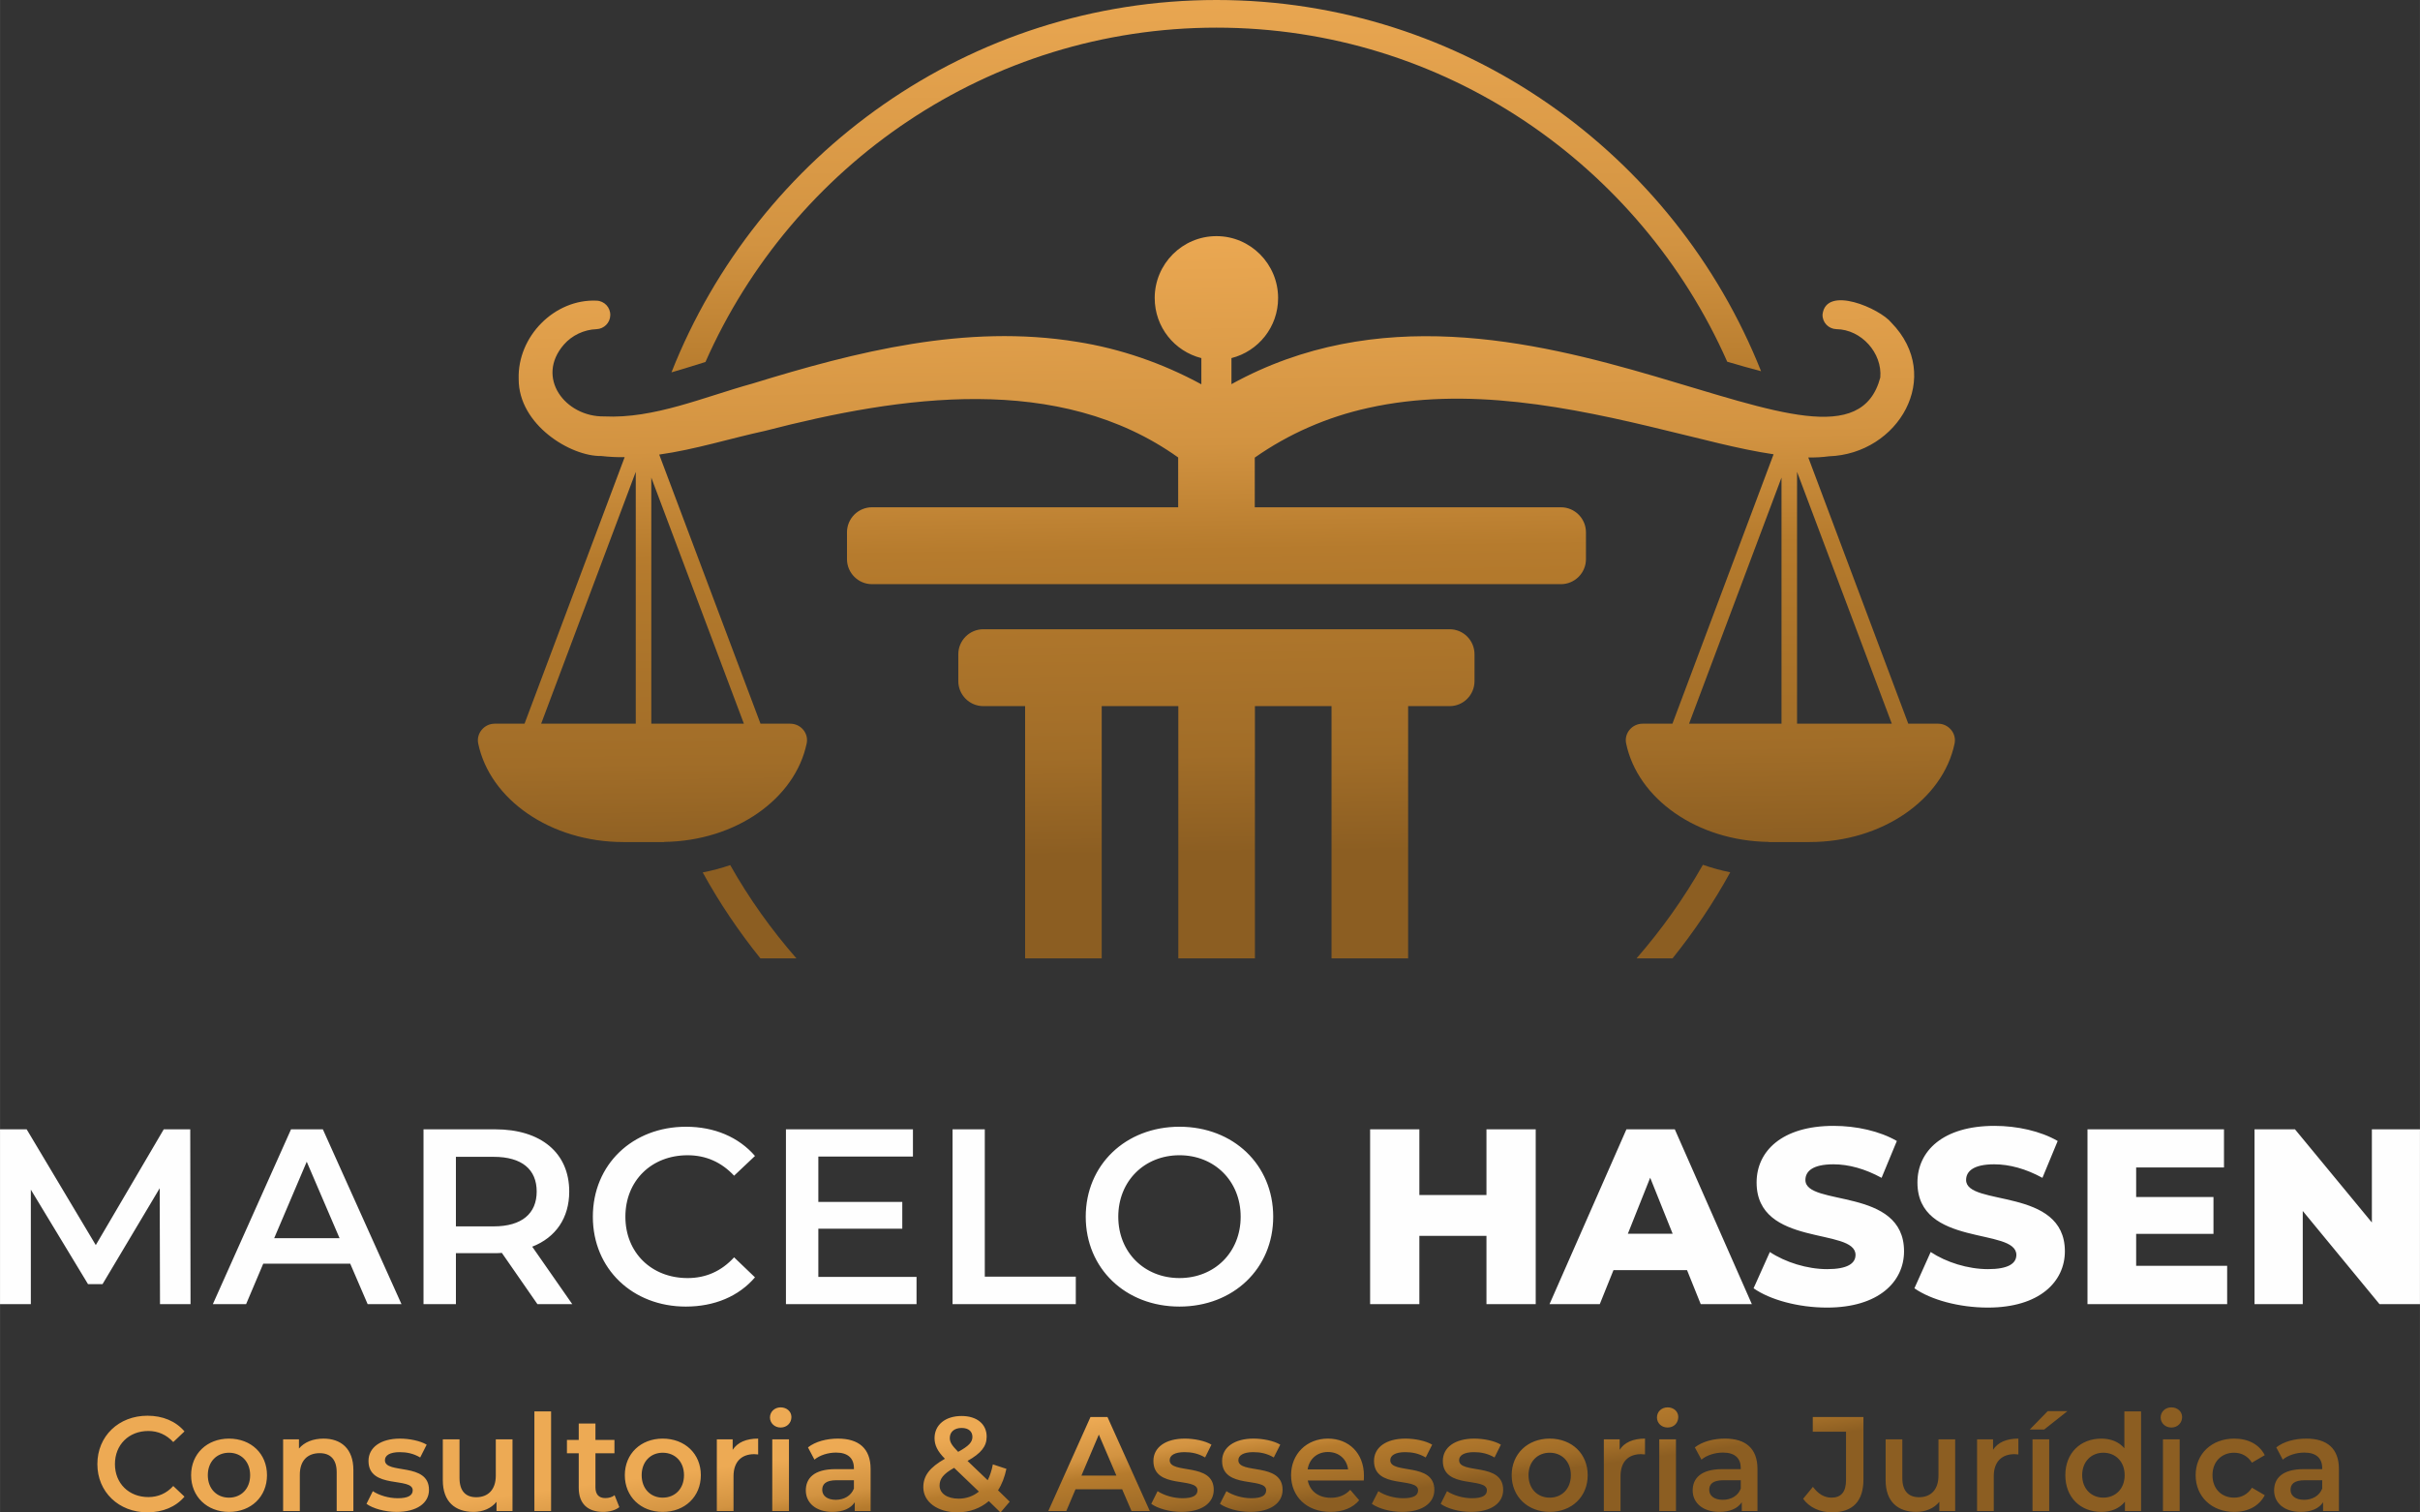
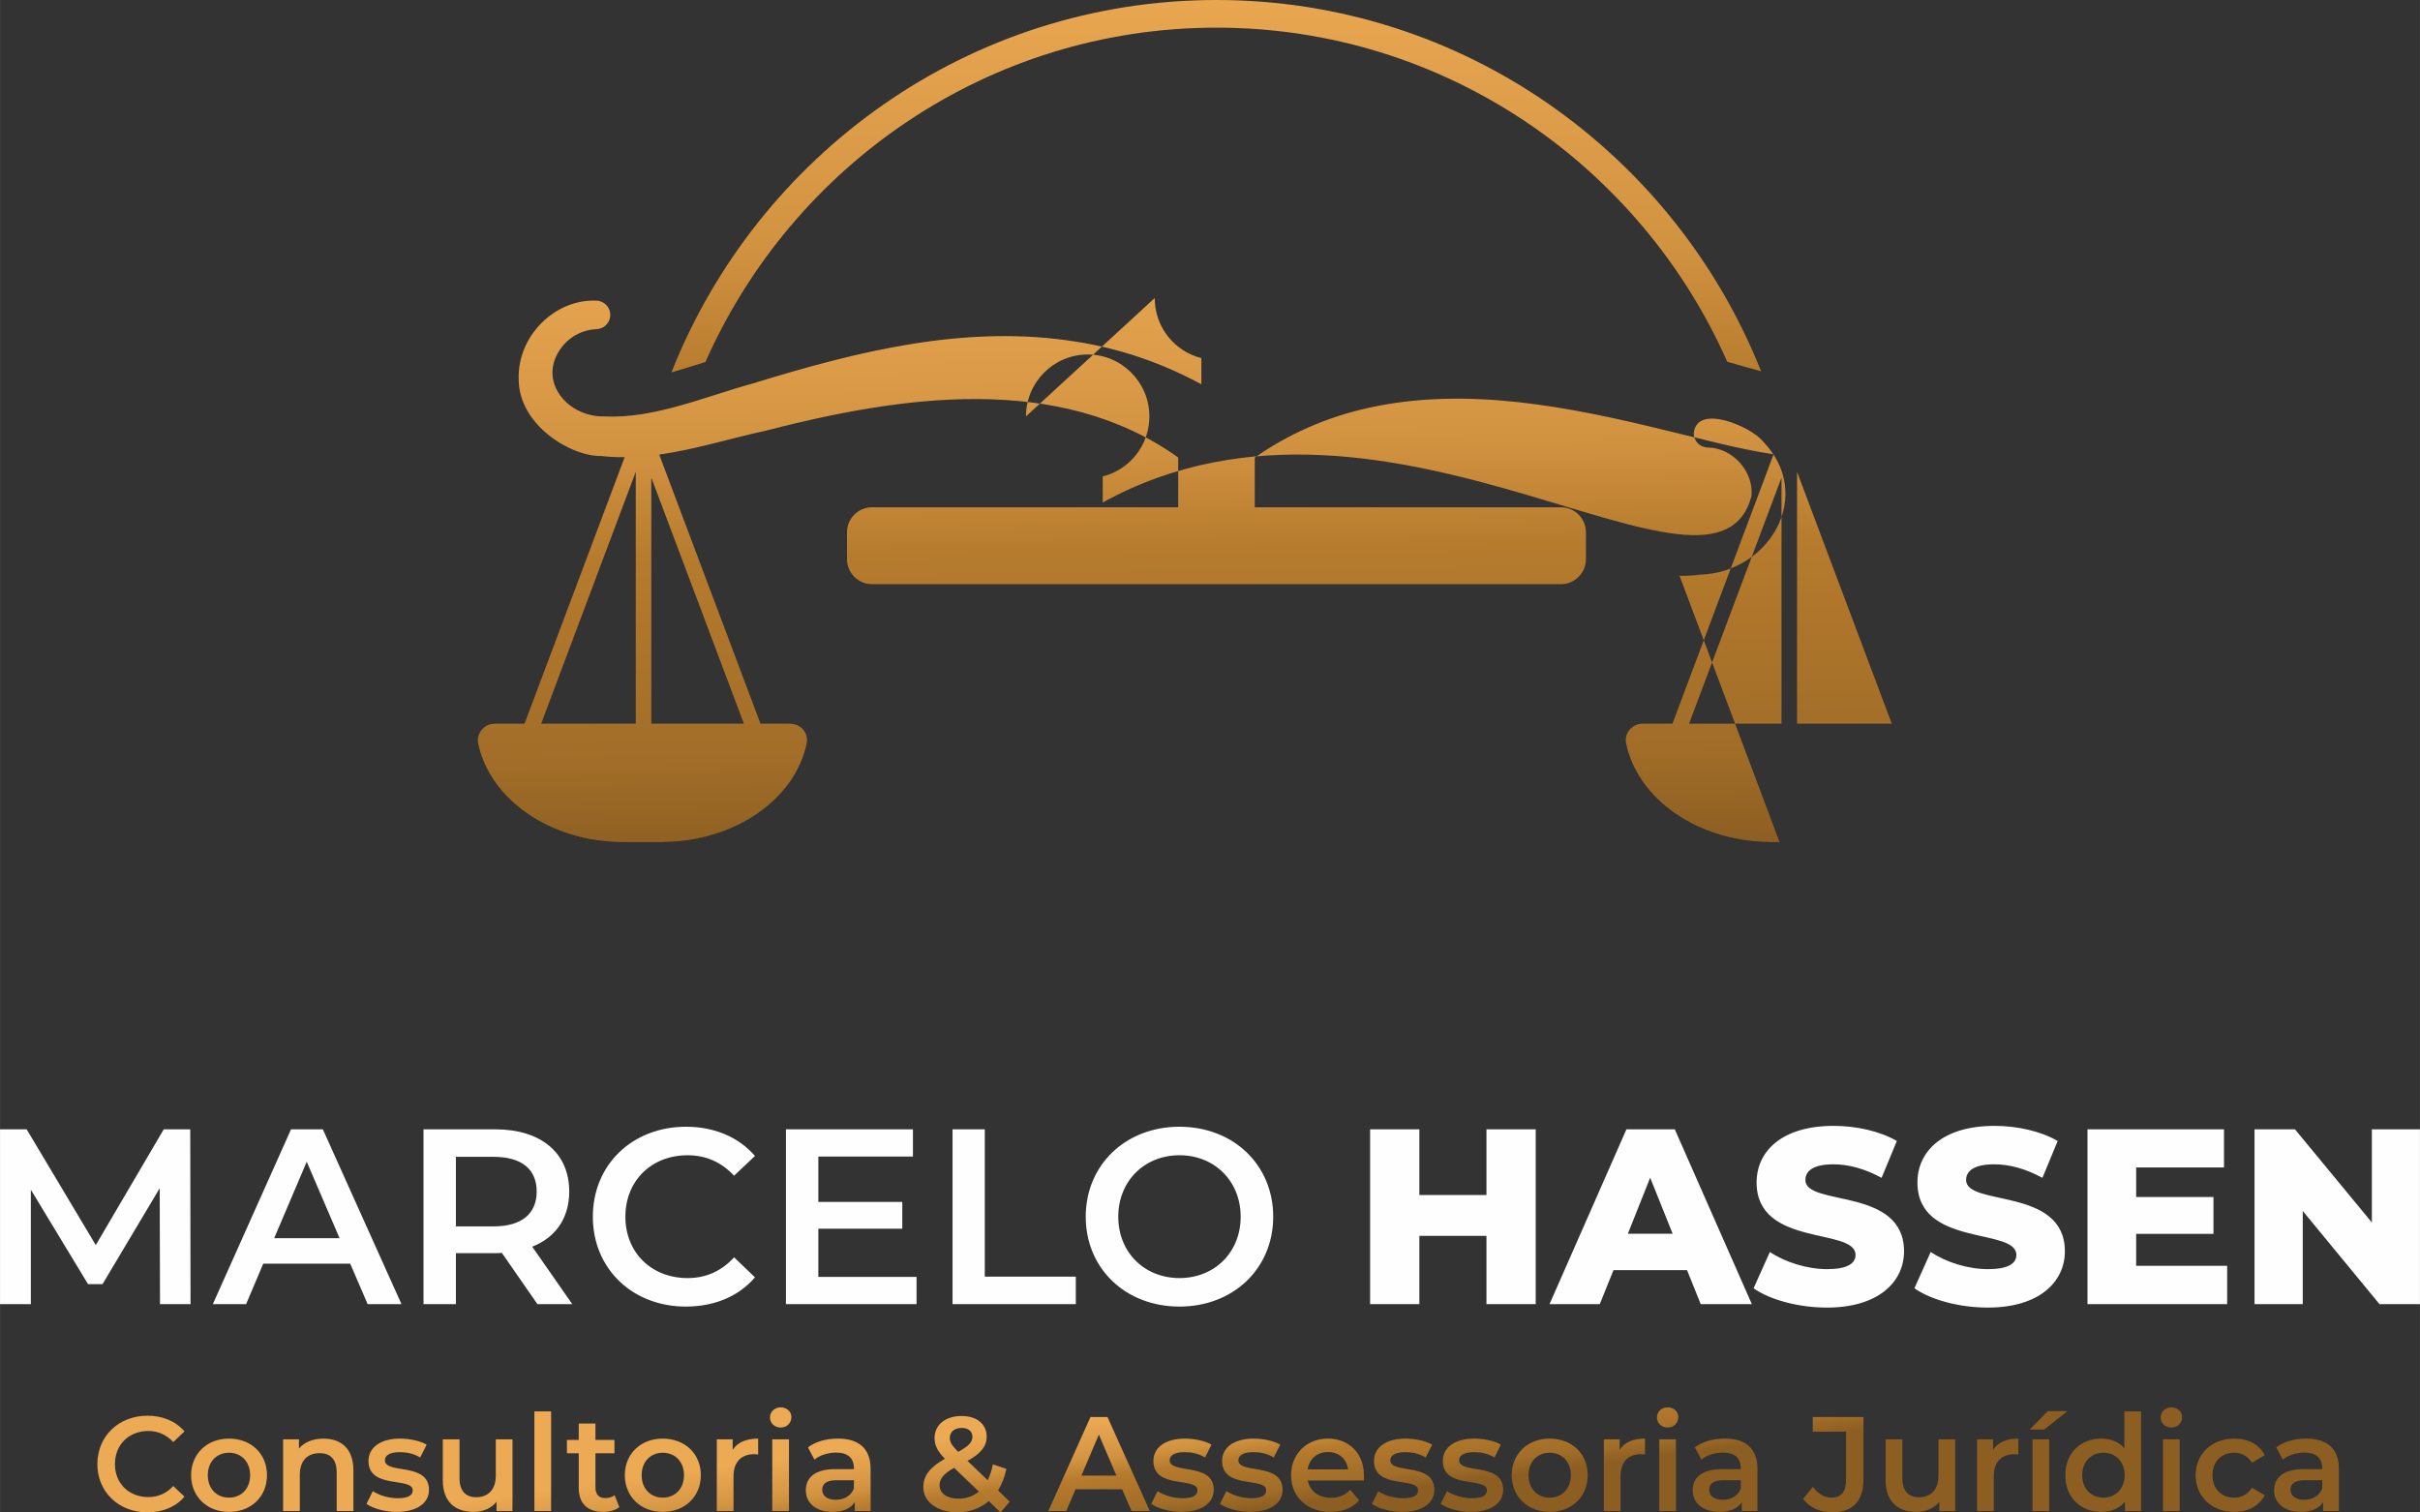
<svg xmlns="http://www.w3.org/2000/svg" xmlns:xlink="http://www.w3.org/1999/xlink" xml:space="preserve" width="208px" height="130px" version="1.1" style="shape-rendering:geometricPrecision; text-rendering:geometricPrecision; image-rendering:optimizeQuality; fill-rule:evenodd; clip-rule:evenodd" viewBox="0 0 16.806 10.504">
  <rect x="0" y="0" width="16.806" height="10.504" fill="#333333" stroke="none" />
  <defs>
    <style type="text/css">
   
    .fil5 {fill:#FEFEFE;fill-rule:nonzero}
    .fil3 {fill:url(#id0)}
    .fil2 {fill:url(#id1)}
    .fil4 {fill:url(#id2)}
    .fil0 {fill:url(#id3)}
    .fil1 {fill:url(#id4)}
    .fil6 {fill:url(#id5);fill-rule:nonzero}
   
  </style>
    <linearGradient id="id0" gradientUnits="userSpaceOnUse" x1="5.205" y1="-0.337" x2="5.205" y2="6.561">
      <stop offset="0" style="stop-opacity:1; stop-color:#EDAA54" />
      <stop offset="0.294" style="stop-opacity:1; stop-color:#D29341" />
      <stop offset="0.431" style="stop-opacity:1; stop-color:#B67B2D" />
      <stop offset="0.694" style="stop-opacity:1; stop-color:#A16D28" />
      <stop offset="0.82" style="stop-opacity:1; stop-color:#8C5E22" />
      <stop offset="1" style="stop-opacity:1; stop-color:#8C5E22" />
    </linearGradient>
    <linearGradient id="id1" gradientUnits="userSpaceOnUse" xlink:href="#id0" x1="11.691" y1="-0.337" x2="11.691" y2="6.561">
  </linearGradient>
    <linearGradient id="id2" gradientUnits="userSpaceOnUse" xlink:href="#id0" x1="8.446" y1="-0.337" x2="8.446" y2="6.561">
  </linearGradient>
    <linearGradient id="id3" gradientUnits="userSpaceOnUse" xlink:href="#id0" x1="8.4" y1="1.485" x2="8.482" y2="6.899">
  </linearGradient>
    <linearGradient id="id4" gradientUnits="userSpaceOnUse" xlink:href="#id0" x1="8.393" y1="1.485" x2="8.474" y2="6.899">
  </linearGradient>
    <linearGradient id="id5" gradientUnits="userSpaceOnUse" xlink:href="#id0" x1="8.376" y1="9.747" x2="8.499" y2="10.686">
  </linearGradient>
  </defs>
  <g id="Camada_x0020_1">
    <g id="_1896873811888">
      <g>
-         <path class="fil0" d="M7.119 6.656l0.532 0 0 -1.752 0.532 0 0 1.752 0.532 0 0 -1.752 0.532 0 0 1.752 0.532 0 0 -1.752 0.288 0c0.096,0 0.173,-0.078 0.173,-0.174l0 -0.186c0,-0.096 -0.077,-0.174 -0.173,-0.174l-3.238 0c-0.096,0 -0.174,0.078 -0.174,0.174l0 0.186c0,0.096 0.078,0.174 0.174,0.174l0.29 0 0 1.752z" />
-         <path class="fil1" d="M8.019 2.07c0,0.202 0.138,0.37 0.324,0.417l0 0.182c-0.27,-0.147 -0.564,-0.248 -0.863,-0.295 -0.772,-0.126 -1.534,0.068 -2.255,0.29 -0.338,0.093 -0.682,0.245 -1.03,0.228 -0.269,0.004 -0.479,-0.269 -0.279,-0.499 0.056,-0.064 0.139,-0.104 0.227,-0.107 0.051,-0.002 0.094,-0.044 0.095,-0.096 0.002,-0.055 -0.041,-0.1 -0.095,-0.102 -0.292,-0.013 -0.551,0.249 -0.541,0.545 -0.001,0.317 0.361,0.538 0.574,0.534 0.054,0.006 0.108,0.009 0.162,0.008l-0.695 1.85c0,0 0,0.001 0,0.001l-0.208 0c-0.072,0 -0.129,0.067 -0.114,0.138 0.081,0.388 0.502,0.684 1.009,0.684l0.058 0 0.206 0 0.019 0 0 -0.001c0.498,-0.007 0.909,-0.3 0.989,-0.684 0.015,-0.071 -0.041,-0.137 -0.114,-0.137l-0.207 0c0,0 0,-0.001 0,-0.001l-0.703 -1.868c0.249,-0.035 0.492,-0.112 0.736,-0.165 0.944,-0.244 2.039,-0.406 2.868,0.185l0 0.346 -2.126 0c-0.096,0 -0.174,0.078 -0.174,0.174l0 0.186c0,0.096 0.078,0.174 0.174,0.174l4.784 0c0.096,0 0.174,-0.078 0.174,-0.174l0 -0.186c0,-0.096 -0.078,-0.174 -0.174,-0.174l-2.126 0 0 -0.345c0.235,-0.165 0.502,-0.282 0.788,-0.345 0.682,-0.152 1.399,-0.008 2.079,0.159 0.218,0.051 0.491,0.127 0.736,0.163l-0.702 1.87c0,0 0,0.001 0,0.001l-0.208 0c-0.072,0 -0.129,0.066 -0.114,0.137 0.08,0.384 0.492,0.677 0.99,0.684l0 0.001 0.019 0 0.205 0 0.059 0c0.506,0 0.927,-0.296 1.008,-0.684 0.015,-0.071 -0.042,-0.138 -0.114,-0.138l-0.207 0c0,0 0,-0.001 -0.001,-0.001l-0.694 -1.848c0.051,0.001 0.099,-0.002 0.143,-0.008 0.483,-0.016 0.799,-0.554 0.434,-0.928 -0.079,-0.098 -0.454,-0.263 -0.478,-0.057 -0.002,0.055 0.041,0.1 0.096,0.102 0.174,0.002 0.32,0.166 0.305,0.336 -0.126,0.475 -0.737,0.234 -1.56,-0.007 -0.856,-0.251 -1.94,-0.502 -2.946,0.053l0 -0.181c0.186,-0.047 0.324,-0.215 0.324,-0.417 0,-0.237 -0.192,-0.43 -0.428,-0.43 -0.237,0 -0.429,0.193 -0.429,0.43zm4.461 1.207l0.658 1.749 -0.631 0 -0.027 0 0 -1.749zm-8.065 0l0 1.749 -0.027 0 -0.63 0 0.657 -1.749zm7.957 0.04l0 1.709 -0.089 0 -0.553 0 0.642 -1.709zm-7.849 0l0.643 1.709 -0.553 0 -0.09 0 0 -1.709z" />
-         <path class="fil2" d="M11.365 6.656l0.25 0c0.15,-0.187 0.285,-0.386 0.401,-0.598 -0.065,-0.013 -0.129,-0.031 -0.19,-0.052 -0.132,0.233 -0.287,0.45 -0.461,0.65z" />
-         <path class="fil3" d="M4.88 6.059c0.116,0.211 0.251,0.411 0.401,0.597l0.25 0c-0.174,-0.199 -0.329,-0.416 -0.46,-0.648 -0.061,0.021 -0.125,0.038 -0.191,0.051z" />
+         <path class="fil1" d="M8.019 2.07c0,0.202 0.138,0.37 0.324,0.417l0 0.182c-0.27,-0.147 -0.564,-0.248 -0.863,-0.295 -0.772,-0.126 -1.534,0.068 -2.255,0.29 -0.338,0.093 -0.682,0.245 -1.03,0.228 -0.269,0.004 -0.479,-0.269 -0.279,-0.499 0.056,-0.064 0.139,-0.104 0.227,-0.107 0.051,-0.002 0.094,-0.044 0.095,-0.096 0.002,-0.055 -0.041,-0.1 -0.095,-0.102 -0.292,-0.013 -0.551,0.249 -0.541,0.545 -0.001,0.317 0.361,0.538 0.574,0.534 0.054,0.006 0.108,0.009 0.162,0.008l-0.695 1.85c0,0 0,0.001 0,0.001l-0.208 0c-0.072,0 -0.129,0.067 -0.114,0.138 0.081,0.388 0.502,0.684 1.009,0.684l0.058 0 0.206 0 0.019 0 0 -0.001c0.498,-0.007 0.909,-0.3 0.989,-0.684 0.015,-0.071 -0.041,-0.137 -0.114,-0.137l-0.207 0c0,0 0,-0.001 0,-0.001l-0.703 -1.868c0.249,-0.035 0.492,-0.112 0.736,-0.165 0.944,-0.244 2.039,-0.406 2.868,0.185l0 0.346 -2.126 0c-0.096,0 -0.174,0.078 -0.174,0.174l0 0.186c0,0.096 0.078,0.174 0.174,0.174l4.784 0c0.096,0 0.174,-0.078 0.174,-0.174l0 -0.186c0,-0.096 -0.078,-0.174 -0.174,-0.174l-2.126 0 0 -0.345c0.235,-0.165 0.502,-0.282 0.788,-0.345 0.682,-0.152 1.399,-0.008 2.079,0.159 0.218,0.051 0.491,0.127 0.736,0.163l-0.702 1.87c0,0 0,0.001 0,0.001l-0.208 0c-0.072,0 -0.129,0.066 -0.114,0.137 0.08,0.384 0.492,0.677 0.99,0.684l0 0.001 0.019 0 0.205 0 0.059 0l-0.207 0c0,0 0,-0.001 -0.001,-0.001l-0.694 -1.848c0.051,0.001 0.099,-0.002 0.143,-0.008 0.483,-0.016 0.799,-0.554 0.434,-0.928 -0.079,-0.098 -0.454,-0.263 -0.478,-0.057 -0.002,0.055 0.041,0.1 0.096,0.102 0.174,0.002 0.32,0.166 0.305,0.336 -0.126,0.475 -0.737,0.234 -1.56,-0.007 -0.856,-0.251 -1.94,-0.502 -2.946,0.053l0 -0.181c0.186,-0.047 0.324,-0.215 0.324,-0.417 0,-0.237 -0.192,-0.43 -0.428,-0.43 -0.237,0 -0.429,0.193 -0.429,0.43zm4.461 1.207l0.658 1.749 -0.631 0 -0.027 0 0 -1.749zm-8.065 0l0 1.749 -0.027 0 -0.63 0 0.657 -1.749zm7.957 0.04l0 1.709 -0.089 0 -0.553 0 0.642 -1.709zm-7.849 0l0.643 1.709 -0.553 0 -0.09 0 0 -1.709z" />
        <path class="fil4" d="M4.663 2.586c0.077,-0.022 0.155,-0.047 0.236,-0.072 0,0 0,0 0,0 0.604,-1.367 1.967,-2.322 3.549,-2.322 1.581,0 2.943,0.955 3.547,2.32 0.082,0.024 0.161,0.047 0.235,0.066 -0.6,-1.509 -2.069,-2.578 -3.782,-2.578 -1.717,0 -3.187,1.073 -3.785,2.586z" />
      </g>
      <path class="fil5" d="M1.323 9.057l-0.002 -1.214 -0.184 0 -0.472 0.804 -0.48 -0.804 -0.185 0 0 1.214 0.214 0 0 -0.795 0.397 0.656 0.101 0 0.397 -0.666 0.002 0.805 0.212 0zm1.23 0l0.235 0 -0.546 -1.214 -0.221 0 -0.543 1.214 0.231 0 0.119 -0.281 0.604 0 0.121 0.281zm-0.649 -0.458l0.226 -0.531 0.228 0.531 -0.454 0zm2.07 0.458l-0.278 -0.399c0.164,-0.064 0.257,-0.2 0.257,-0.383 0,-0.269 -0.197,-0.432 -0.514,-0.432l-0.498 0 0 1.214 0.225 0 0 -0.354 0.273 0c0.015,0 0.031,0 0.046,-0.002l0.247 0.356 0.242 0zm-0.247 -0.782c0,0.152 -0.102,0.242 -0.299,0.242l-0.262 0 0 -0.483 0.262 0c0.197,0 0.299,0.088 0.299,0.241zm1.036 0.799c0.198,0 0.367,-0.071 0.48,-0.203l-0.145 -0.139c-0.089,0.097 -0.197,0.144 -0.323,0.144 -0.251,0 -0.432,-0.177 -0.432,-0.426 0,-0.25 0.181,-0.427 0.432,-0.427 0.126,0 0.234,0.047 0.323,0.142l0.145 -0.137c-0.113,-0.131 -0.282,-0.203 -0.479,-0.203 -0.371,0 -0.647,0.262 -0.647,0.625 0,0.362 0.276,0.624 0.646,0.624zm0.92 -0.206l0 -0.335 0.583 0 0 -0.186 -0.583 0 0 -0.315 0.657 0 0 -0.189 -0.882 0 0 1.214 0.907 0 0 -0.189 -0.682 0zm0.932 0.189l0.856 0 0 -0.191 -0.632 0 0 -1.023 -0.224 0 0 1.214zm1.576 0.017c0.374,0 0.651,-0.264 0.651,-0.624 0,-0.361 -0.277,-0.625 -0.651,-0.625 -0.375,0 -0.651,0.266 -0.651,0.625 0,0.359 0.276,0.624 0.651,0.624zm0 -0.198c-0.243,0 -0.425,-0.178 -0.425,-0.426 0,-0.248 0.182,-0.427 0.425,-0.427 0.243,0 0.425,0.179 0.425,0.427 0,0.248 -0.182,0.426 -0.425,0.426zm2.132 -1.033l0 0.456 -0.466 0 0 -0.456 -0.342 0 0 1.214 0.342 0 0 -0.474 0.466 0 0 0.474 0.342 0 0 -1.214 -0.342 0zm1.488 1.214l0.355 0 -0.535 -1.214 -0.336 0 -0.534 1.214 0.349 0 0.095 -0.236 0.511 0 0.095 0.236zm-0.506 -0.489l0.155 -0.389 0.156 0.389 -0.311 0zm1.383 0.513c0.359,0 0.535,-0.18 0.535,-0.391 0,-0.448 -0.685,-0.309 -0.685,-0.495 0,-0.061 0.051,-0.109 0.195,-0.109 0.105,0 0.219,0.031 0.334,0.094l0.106 -0.256c-0.119,-0.069 -0.282,-0.105 -0.439,-0.105 -0.359,0 -0.535,0.176 -0.535,0.393 0,0.452 0.687,0.311 0.687,0.503 0,0.059 -0.055,0.099 -0.197,0.099 -0.139,0 -0.291,-0.048 -0.398,-0.119l-0.113 0.252c0.114,0.08 0.311,0.134 0.51,0.134zm1.117 0c0.359,0 0.535,-0.18 0.535,-0.391 0,-0.448 -0.686,-0.309 -0.686,-0.495 0,-0.061 0.052,-0.109 0.195,-0.109 0.106,0 0.22,0.031 0.335,0.094l0.106 -0.256c-0.119,-0.069 -0.282,-0.105 -0.439,-0.105 -0.359,0 -0.535,0.176 -0.535,0.393 0,0.452 0.687,0.311 0.687,0.503 0,0.059 -0.055,0.099 -0.197,0.099 -0.14,0 -0.291,-0.048 -0.398,-0.119l-0.113 0.252c0.114,0.08 0.311,0.134 0.51,0.134zm1.03 -0.29l0 -0.222 0.537 0 0 -0.256 -0.537 0 0 -0.205 0.61 0 0 -0.265 -0.948 0 0 1.214 0.97 0 0 -0.266 -0.632 0zm1.637 -0.948l0 0.647 -0.534 -0.647 -0.281 0 0 1.214 0.335 0 0 -0.647 0.533 0.647 0.281 0 0 -1.214 -0.334 0z" />
      <path class="fil6" d="M1.023 10.503c0.107,0 0.198,-0.038 0.258,-0.109l-0.078 -0.074c-0.047,0.052 -0.106,0.077 -0.173,0.077 -0.135,0 -0.232,-0.095 -0.232,-0.229 0,-0.135 0.097,-0.23 0.232,-0.23 0.067,0 0.126,0.026 0.173,0.077l0.078 -0.074c-0.06,-0.071 -0.151,-0.109 -0.257,-0.109 -0.199,0 -0.348,0.141 -0.348,0.336 0,0.194 0.149,0.335 0.347,0.335zm0.567 -0.003c0.154,0 0.264,-0.106 0.264,-0.255 0,-0.149 -0.11,-0.254 -0.264,-0.254 -0.152,0 -0.263,0.105 -0.263,0.254 0,0.149 0.111,0.255 0.263,0.255zm0 -0.099c-0.084,0 -0.147,-0.061 -0.147,-0.156 0,-0.095 0.063,-0.156 0.147,-0.156 0.084,0 0.147,0.061 0.147,0.156 0,0.095 -0.063,0.156 -0.147,0.156zm0.657 -0.41c-0.073,0 -0.133,0.024 -0.171,0.069l0 -0.064 -0.11 0 0 0.498 0.116 0 0 -0.252c0,-0.1 0.055,-0.15 0.138,-0.15 0.074,0 0.118,0.043 0.118,0.132l0 0.27 0.116 0 0 -0.285c0,-0.15 -0.088,-0.218 -0.207,-0.218zm0.507 0.509c0.139,0 0.225,-0.06 0.225,-0.153 0,-0.195 -0.306,-0.106 -0.306,-0.206 0,-0.033 0.033,-0.056 0.103,-0.056 0.048,0 0.095,0.009 0.142,0.037l0.045 -0.089c-0.045,-0.027 -0.12,-0.042 -0.186,-0.042 -0.133,0 -0.218,0.061 -0.218,0.155 0,0.199 0.307,0.109 0.307,0.204 0,0.035 -0.031,0.055 -0.104,0.055 -0.063,0 -0.129,-0.02 -0.173,-0.049l-0.044 0.088c0.044,0.032 0.127,0.056 0.209,0.056zm0.689 -0.504l0 0.252c0,0.099 -0.055,0.15 -0.136,0.15 -0.073,0 -0.116,-0.043 -0.116,-0.133l0 -0.269 -0.116 0 0 0.284c0,0.15 0.086,0.22 0.214,0.22 0.064,0 0.122,-0.024 0.159,-0.07l0 0.064 0.111 0 0 -0.498 -0.116 0zm0.268 0.498l0.116 0 0 -0.692 -0.116 0 0 0.692zm0.557 -0.11c-0.017,0.014 -0.041,0.02 -0.065,0.02 -0.044,0 -0.068,-0.026 -0.068,-0.074l0 -0.237 0.132 0 0 -0.093 -0.132 0 0 -0.114 -0.116 0 0 0.114 -0.082 0 0 0.093 0.082 0 0 0.24c0,0.11 0.062,0.167 0.17,0.167 0.042,0 0.084,-0.011 0.112,-0.033l-0.033 -0.083zm0.334 0.116c0.154,0 0.265,-0.106 0.265,-0.255 0,-0.149 -0.111,-0.254 -0.265,-0.254 -0.152,0 -0.263,0.105 -0.263,0.254 0,0.149 0.111,0.255 0.263,0.255zm0 -0.099c-0.083,0 -0.146,-0.061 -0.146,-0.156 0,-0.095 0.063,-0.156 0.146,-0.156 0.085,0 0.148,0.061 0.148,0.156 0,0.095 -0.063,0.156 -0.148,0.156zm0.486 -0.332l0 -0.073 -0.11 0 0 0.498 0.116 0 0 -0.242c0,-0.101 0.056,-0.153 0.144,-0.153 0.008,0 0.016,0.001 0.027,0.002l0 -0.11c-0.083,0 -0.143,0.026 -0.177,0.078zm0.333 -0.155c0.044,0 0.075,-0.032 0.075,-0.073 0,-0.038 -0.032,-0.067 -0.075,-0.067 -0.042,0 -0.074,0.031 -0.074,0.07 0,0.039 0.032,0.07 0.074,0.07zm-0.058 0.58l0.116 0 0 -0.498 -0.116 0 0 0.498zm0.457 -0.503c-0.08,0 -0.157,0.02 -0.209,0.061l0.045 0.085c0.037,-0.031 0.095,-0.049 0.15,-0.049 0.083,0 0.124,0.04 0.124,0.108l0 0.007 -0.128 0c-0.151,0 -0.206,0.065 -0.206,0.148 0,0.087 0.071,0.149 0.184,0.149 0.075,0 0.128,-0.024 0.156,-0.067l0 0.061 0.11 0 0 -0.292c0,-0.143 -0.083,-0.211 -0.226,-0.211zm-0.016 0.425c-0.059,0 -0.094,-0.028 -0.094,-0.069 0,-0.037 0.021,-0.067 0.1,-0.067l0.12 0 0 0.058c-0.02,0.051 -0.069,0.078 -0.126,0.078zm1.208 0.013l-0.081 -0.079c0.027,-0.042 0.046,-0.092 0.058,-0.149l-0.094 -0.031c-0.008,0.042 -0.02,0.08 -0.036,0.11l-0.14 -0.134c0.094,-0.053 0.133,-0.101 0.133,-0.168 0,-0.089 -0.069,-0.144 -0.174,-0.144 -0.114,0 -0.188,0.062 -0.188,0.154 0,0.047 0.019,0.09 0.072,0.143 -0.105,0.06 -0.15,0.117 -0.15,0.198 0,0.102 0.099,0.174 0.237,0.174 0.085,0 0.159,-0.028 0.218,-0.078l0.081 0.079 0.064 -0.075zm-0.334 -0.512c0.049,0 0.075,0.025 0.075,0.062 0,0.036 -0.024,0.063 -0.099,0.104 -0.046,-0.047 -0.058,-0.068 -0.058,-0.097 0,-0.04 0.03,-0.069 0.082,-0.069zm-0.021 0.491c-0.08,0 -0.132,-0.037 -0.132,-0.091 0,-0.047 0.026,-0.081 0.101,-0.123l0.172 0.165c-0.04,0.032 -0.087,0.049 -0.141,0.049zm1.201 0.086l0.127 0 -0.294 -0.653 -0.118 0 -0.293 0.653 0.125 0 0.064 -0.151 0.324 0 0.065 0.151zm-0.348 -0.246l0.121 -0.285 0.122 0.285 -0.243 0zm0.694 0.252c0.14,0 0.225,-0.06 0.225,-0.153 0,-0.195 -0.306,-0.106 -0.306,-0.206 0,-0.033 0.033,-0.056 0.104,-0.056 0.047,0 0.094,0.009 0.142,0.037l0.044 -0.089c-0.044,-0.027 -0.12,-0.042 -0.185,-0.042 -0.134,0 -0.218,0.061 -0.218,0.155 0,0.199 0.306,0.109 0.306,0.204 0,0.035 -0.031,0.055 -0.104,0.055 -0.062,0 -0.129,-0.02 -0.173,-0.049l-0.044 0.088c0.044,0.032 0.127,0.056 0.209,0.056zm0.478 0c0.139,0 0.225,-0.06 0.225,-0.153 0,-0.195 -0.307,-0.106 -0.307,-0.206 0,-0.033 0.034,-0.056 0.104,-0.056 0.048,0 0.095,0.009 0.142,0.037l0.045 -0.089c-0.045,-0.027 -0.12,-0.042 -0.186,-0.042 -0.133,0 -0.218,0.061 -0.218,0.155 0,0.199 0.306,0.109 0.306,0.204 0,0.035 -0.03,0.055 -0.103,0.055 -0.063,0 -0.129,-0.02 -0.173,-0.049l-0.045 0.088c0.045,0.032 0.128,0.056 0.21,0.056zm0.79 -0.252c0,-0.156 -0.105,-0.257 -0.25,-0.257 -0.147,0 -0.256,0.106 -0.256,0.254 0,0.148 0.108,0.255 0.274,0.255 0.085,0 0.155,-0.028 0.199,-0.081l-0.062 -0.072c-0.035,0.037 -0.079,0.055 -0.135,0.055 -0.086,0 -0.146,-0.047 -0.16,-0.12l0.389 0c0.001,-0.011 0.001,-0.025 0.001,-0.034zm-0.25 -0.164c0.076,0 0.131,0.049 0.14,0.121l-0.281 0c0.011,-0.073 0.066,-0.121 0.141,-0.121zm0.515 0.416c0.139,0 0.224,-0.06 0.224,-0.153 0,-0.195 -0.306,-0.106 -0.306,-0.206 0,-0.033 0.034,-0.056 0.104,-0.056 0.047,0 0.095,0.009 0.142,0.037l0.045 -0.089c-0.045,-0.027 -0.12,-0.042 -0.186,-0.042 -0.134,0 -0.218,0.061 -0.218,0.155 0,0.199 0.306,0.109 0.306,0.204 0,0.035 -0.03,0.055 -0.104,0.055 -0.062,0 -0.129,-0.02 -0.172,-0.049l-0.045 0.088c0.045,0.032 0.127,0.056 0.21,0.056zm0.478 0c0.139,0 0.224,-0.06 0.224,-0.153 0,-0.195 -0.306,-0.106 -0.306,-0.206 0,-0.033 0.033,-0.056 0.104,-0.056 0.047,0 0.094,0.009 0.142,0.037l0.044 -0.089c-0.044,-0.027 -0.119,-0.042 -0.185,-0.042 -0.134,0 -0.218,0.061 -0.218,0.155 0,0.199 0.306,0.109 0.306,0.204 0,0.035 -0.031,0.055 -0.104,0.055 -0.062,0 -0.129,-0.02 -0.173,-0.049l-0.044 0.088c0.044,0.032 0.127,0.056 0.21,0.056zm0.547 0c0.154,0 0.264,-0.106 0.264,-0.255 0,-0.149 -0.11,-0.254 -0.264,-0.254 -0.152,0 -0.264,0.105 -0.264,0.254 0,0.149 0.112,0.255 0.264,0.255zm0 -0.099c-0.084,0 -0.147,-0.061 -0.147,-0.156 0,-0.095 0.063,-0.156 0.147,-0.156 0.084,0 0.147,0.061 0.147,0.156 0,0.095 -0.063,0.156 -0.147,0.156zm0.486 -0.332l0 -0.073 -0.11 0 0 0.498 0.116 0 0 -0.242c0,-0.101 0.055,-0.153 0.143,-0.153 0.009,0 0.017,0.001 0.027,0.002l0 -0.11c-0.082,0 -0.143,0.026 -0.176,0.078zm0.333 -0.155c0.044,0 0.074,-0.032 0.074,-0.073 0,-0.038 -0.031,-0.067 -0.074,-0.067 -0.043,0 -0.074,0.031 -0.074,0.07 0,0.039 0.031,0.07 0.074,0.07zm-0.058 0.58l0.116 0 0 -0.498 -0.116 0 0 0.498zm0.457 -0.503c-0.08,0 -0.157,0.02 -0.21,0.061l0.046 0.085c0.037,-0.031 0.094,-0.049 0.15,-0.049 0.083,0 0.123,0.04 0.123,0.108l0 0.007 -0.128 0c-0.15,0 -0.206,0.065 -0.206,0.148 0,0.087 0.072,0.149 0.185,0.149 0.074,0 0.128,-0.024 0.156,-0.067l0 0.061 0.109 0 0 -0.292c0,-0.143 -0.082,-0.211 -0.225,-0.211zm-0.016 0.425c-0.059,0 -0.094,-0.028 -0.094,-0.069 0,-0.037 0.021,-0.067 0.1,-0.067l0.119 0 0 0.058c-0.019,0.051 -0.068,0.078 -0.125,0.078zm0.758 0.087c0.143,0 0.219,-0.075 0.219,-0.229l0 -0.433 -0.352 0 0 0.102 0.231 0 0 0.337c0,0.081 -0.034,0.121 -0.101,0.121 -0.051,0 -0.093,-0.027 -0.129,-0.075l-0.068 0.083c0.044,0.061 0.118,0.094 0.2,0.094zm0.74 -0.507l0 0.252c0,0.099 -0.054,0.15 -0.135,0.15 -0.073,0 -0.116,-0.043 -0.116,-0.133l0 -0.269 -0.116 0 0 0.284c0,0.15 0.086,0.22 0.213,0.22 0.064,0 0.123,-0.024 0.16,-0.07l0 0.064 0.11 0 0 -0.498 -0.116 0zm0.379 0.073l0 -0.073 -0.111 0 0 0.498 0.116 0 0 -0.242c0,-0.101 0.056,-0.153 0.144,-0.153 0.009,0 0.017,0.001 0.027,0.002l0 -0.11c-0.082,0 -0.143,0.026 -0.176,0.078zm0.255 -0.141l0.1 0 0.162 -0.128 -0.137 0 -0.125 0.128zm0.019 0.566l0.116 0 0 -0.498 -0.116 0 0 0.498zm0.638 -0.692l0 0.256c-0.039,-0.046 -0.096,-0.067 -0.16,-0.067 -0.144,0 -0.25,0.099 -0.25,0.254 0,0.155 0.106,0.255 0.25,0.255 0.068,0 0.125,-0.023 0.164,-0.071l0 0.065 0.112 0 0 -0.692 -0.116 0zm-0.146 0.599c-0.083,0 -0.147,-0.061 -0.147,-0.156 0,-0.095 0.064,-0.156 0.147,-0.156 0.084,0 0.148,0.061 0.148,0.156 0,0.095 -0.064,0.156 -0.148,0.156zm0.472 -0.487c0.044,0 0.075,-0.032 0.075,-0.073 0,-0.038 -0.032,-0.067 -0.075,-0.067 -0.042,0 -0.074,0.031 -0.074,0.07 0,0.039 0.032,0.07 0.074,0.07zm-0.058 0.58l0.116 0 0 -0.498 -0.116 0 0 0.498zm0.495 0.006c0.097,0 0.174,-0.042 0.212,-0.116l-0.089 -0.052c-0.03,0.047 -0.074,0.069 -0.124,0.069 -0.085,0 -0.15,-0.059 -0.15,-0.156 0,-0.096 0.065,-0.156 0.15,-0.156 0.05,0 0.094,0.022 0.124,0.069l0.089 -0.052c-0.038,-0.075 -0.115,-0.115 -0.212,-0.115 -0.156,0 -0.268,0.105 -0.268,0.254 0,0.149 0.112,0.255 0.268,0.255zm0.501 -0.509c-0.08,0 -0.157,0.02 -0.209,0.061l0.045 0.085c0.037,-0.031 0.095,-0.049 0.15,-0.049 0.083,0 0.124,0.04 0.124,0.108l0 0.007 -0.128 0c-0.151,0 -0.206,0.065 -0.206,0.148 0,0.087 0.071,0.149 0.184,0.149 0.075,0 0.128,-0.024 0.156,-0.067l0 0.061 0.11 0 0 -0.292c0,-0.143 -0.083,-0.211 -0.226,-0.211zm-0.016 0.425c-0.059,0 -0.094,-0.028 -0.094,-0.069 0,-0.037 0.021,-0.067 0.1,-0.067l0.12 0 0 0.058c-0.02,0.051 -0.069,0.078 -0.126,0.078z" />
    </g>
  </g>
</svg>